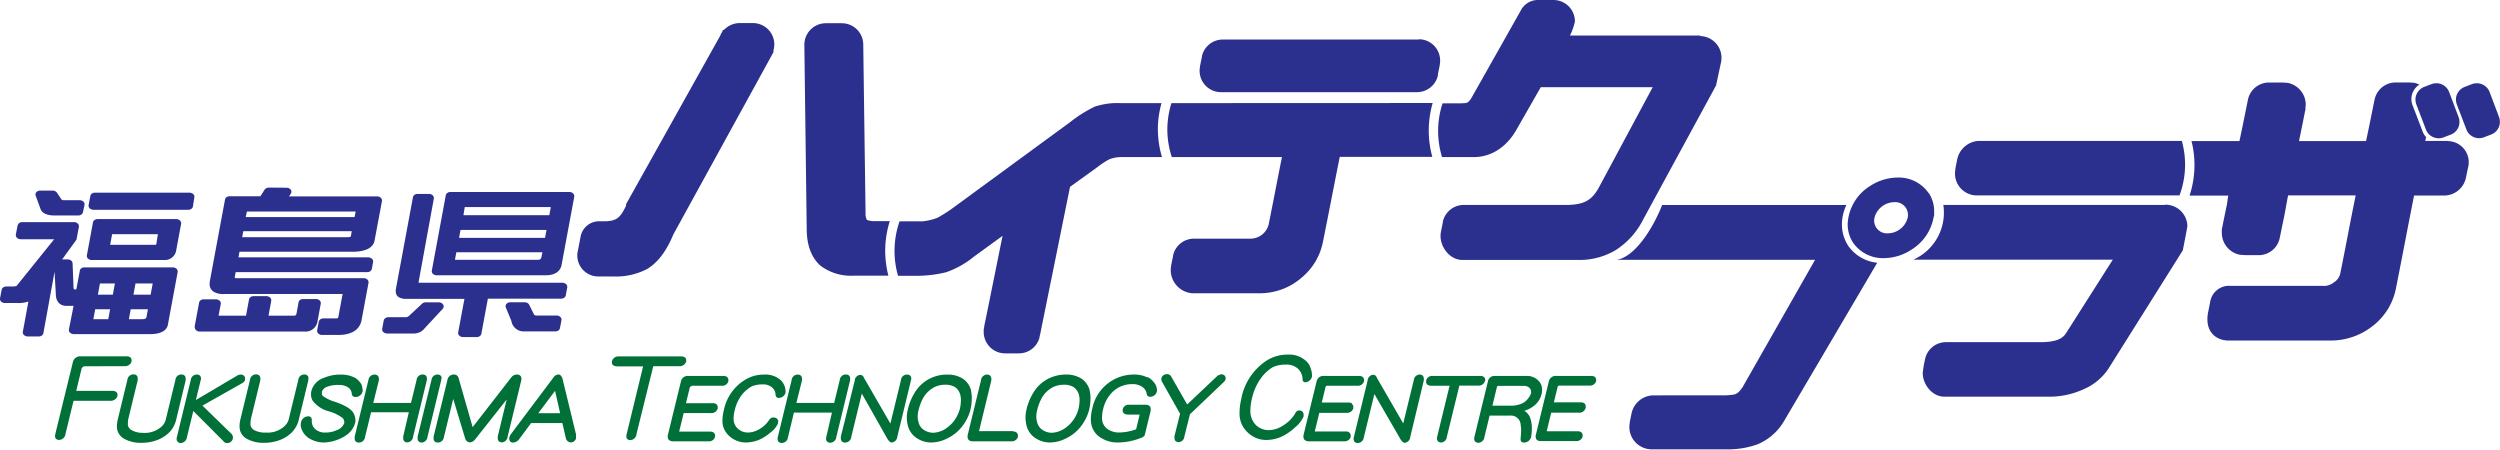
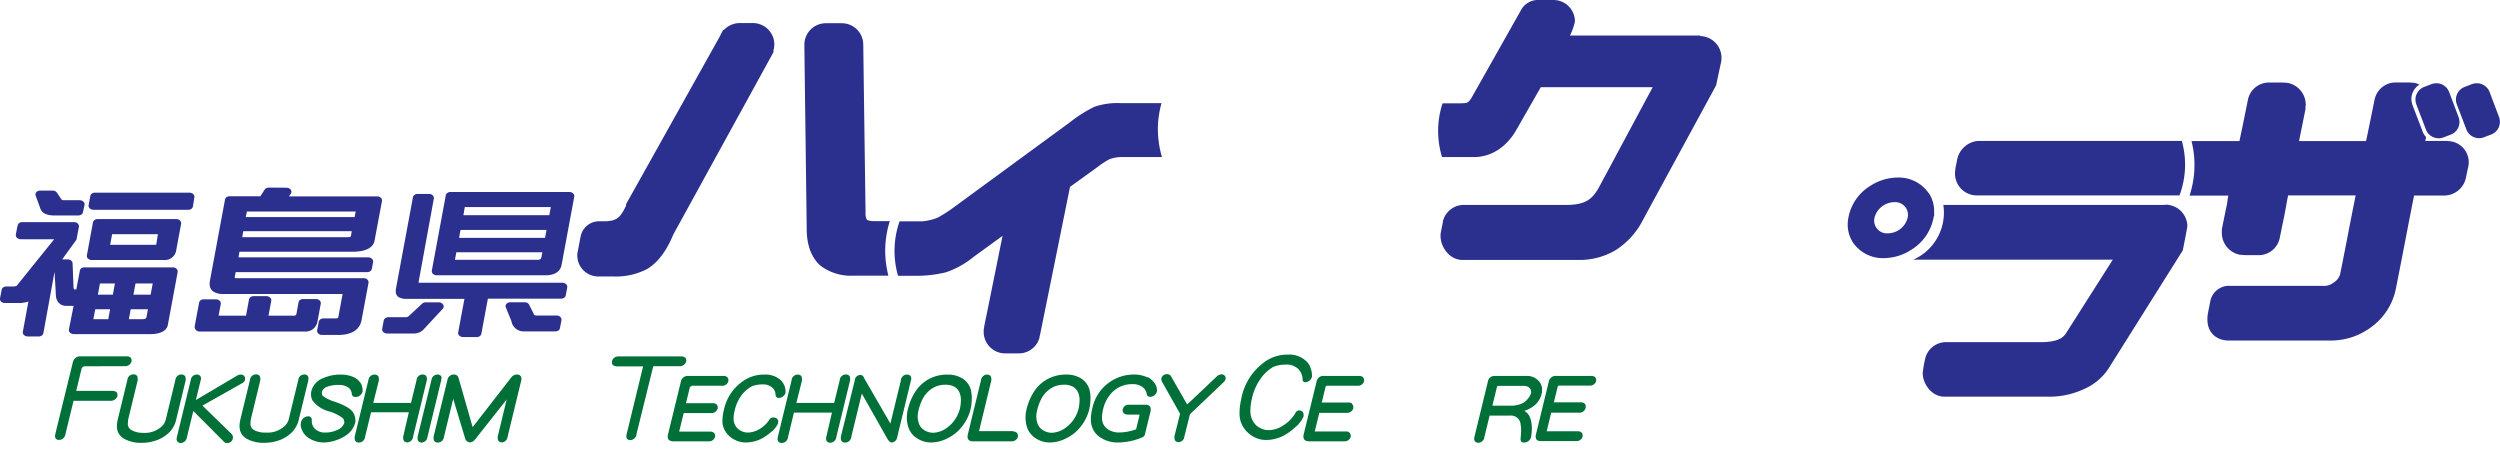
<svg xmlns="http://www.w3.org/2000/svg" width="447.75" height="80.55" viewBox="0 0 447.75 80.55">
  <defs>
    <style>.cls-1{fill:none;}.cls-2{fill:#2b308e;}.cls-3{clip-path:url(#clip-path);}.cls-4{fill:#007038;}</style>
    <clipPath id="clip-path" transform="translate(0 0)">
      <rect class="cls-1" width="447.75" height="80.55" />
    </clipPath>
  </defs>
  <title>アセット 1</title>
  <g id="レイヤー_2" data-name="レイヤー 2">
    <g id="レイヤー_1-2" data-name="レイヤー 1">
      <path class="cls-2" d="M259.16,41.23h0Z" transform="translate(0 0)" />
      <g class="cls-3">
        <path class="cls-2" d="M293,75.46h0v0h0" transform="translate(0 0)" />
        <path class="cls-2" d="M434.61,19.18h0v0" transform="translate(0 0)" />
        <path class="cls-2" d="M445.88,16.46a2.47,2.47,0,0,0-1.28-1.34,2.37,2.37,0,0,0-1-.21,2.47,2.47,0,0,0-.86.15l-1.32.51a2.39,2.39,0,0,0-1.35,1.28,2.28,2.28,0,0,0-.21,1v0a2.57,2.57,0,0,0,.16.86l1.72,4.5A2.39,2.39,0,0,0,443,24.53a2.46,2.46,0,0,0,1,.22,2.3,2.3,0,0,0,.86-.16l1.32-.5a2.42,2.42,0,0,0,1.34-1.27,2.49,2.49,0,0,0,.21-1,2.45,2.45,0,0,0-.15-.85Z" transform="translate(0 0)" />
        <path class="cls-2" d="M438.63,16.46a2.47,2.47,0,0,0-1.28-1.34,2.37,2.37,0,0,0-1-.21,2.47,2.47,0,0,0-.86.15l-1.32.51a2.39,2.39,0,0,0-1.35,1.28,2.28,2.28,0,0,0-.21,1v0a2.57,2.57,0,0,0,.16.86l1.72,4.5a2.39,2.39,0,0,0,1.27,1.34,2.46,2.46,0,0,0,1,.22,2.3,2.3,0,0,0,.86-.16l1.32-.5a2.42,2.42,0,0,0,1.34-1.27,2.49,2.49,0,0,0,.21-1,2.45,2.45,0,0,0-.15-.85Z" transform="translate(0 0)" />
-         <path class="cls-2" d="M331,44a7,7,0,0,1-1.11-3.69.86.86,0,0,1,0-.15.37.37,0,0,0,0-.11,8.14,8.14,0,0,1,.8-3.33c-10.38,0-33,0-33,0-1.8,4.55-5,9.3-8.12,9.81h35.51l-13,22.84c-1,1.41-1.28,1.3-3,1.44H296A4.06,4.06,0,0,0,292.22,74c-.08.35-.14.68-.21,1l-.12.6,0,0,0,.15a4.18,4.18,0,0,0-.07.72,4,4,0,0,0,3.84,4H309a15.51,15.51,0,0,0,5.84-.92,9.93,9.93,0,0,0,4.77-4.29q8.31-14.1,16.6-28.2A7.23,7.23,0,0,1,331,44" transform="translate(0 0)" />
        <path class="cls-4" d="M33.25,68.14a1.56,1.56,0,0,0,0-.36.69.69,0,0,0-.21-.53.8.8,0,0,0-.56-.18,1.07,1.07,0,0,0-1.07,1l-1.73,7.11a2.5,2.5,0,0,1-.67,1.15,4.45,4.45,0,0,1-3.4,1.19A4,4,0,0,1,23.5,77a1.29,1.29,0,0,1-.59-.84,1.87,1.87,0,0,1,0-.42,3.92,3.92,0,0,1,.14-1l1.61-6.62a1.53,1.53,0,0,0,0-.36.65.65,0,0,0-.21-.53.76.76,0,0,0-.55-.18,1.09,1.09,0,0,0-1.09,1l-1.7,7a5.72,5.72,0,0,0-.17,1.28,2.67,2.67,0,0,0,.11.82,2.55,2.55,0,0,0,1.29,1.49,6.13,6.13,0,0,0,3,.67,7.82,7.82,0,0,0,3-.57,6.1,6.1,0,0,0,2.13-1.46A4.87,4.87,0,0,0,31.59,75Z" transform="translate(0 0)" />
        <path class="cls-4" d="M36.26,72.65l.07-.05,7-3.95a1,1,0,0,0,.56-.63,1.79,1.79,0,0,0,0-.23.64.64,0,0,0-.24-.54,1,1,0,0,0-.59-.17,1.5,1.5,0,0,0-.68.25l-7.3,4.31.85-3.49A1.48,1.48,0,0,0,36,67.8a.72.72,0,0,0-.21-.54.84.84,0,0,0-.56-.18,1.1,1.1,0,0,0-1.07,1l-2.48,10.2a1.26,1.26,0,0,0-.05.33.72.72,0,0,0,.73.74,1.18,1.18,0,0,0,1.11-1l1.15-4.74L40,79a.78.78,0,0,0,.64.35h.07a1,1,0,0,0,1-.88.68.68,0,0,0,0-.19.83.83,0,0,0-.28-.6Z" transform="translate(0 0)" />
        <path class="cls-4" d="M55.26,67.78a.72.72,0,0,0-.21-.53.8.8,0,0,0-.56-.18,1.07,1.07,0,0,0-1.07,1l-1.73,7.11A2.59,2.59,0,0,1,51,76.28a4.45,4.45,0,0,1-3.4,1.19A4,4,0,0,1,45.46,77a1.29,1.29,0,0,1-.59-.84,1.87,1.87,0,0,1,0-.42,3.92,3.92,0,0,1,.14-1l1.61-6.62a1.53,1.53,0,0,0,0-.36.68.68,0,0,0-.21-.53.76.76,0,0,0-.55-.18,1.09,1.09,0,0,0-1.09,1l-1.7,7a5.72,5.72,0,0,0-.17,1.28,3,3,0,0,0,.11.82,2.55,2.55,0,0,0,1.29,1.49,6.13,6.13,0,0,0,3,.67,7.91,7.91,0,0,0,3-.57,6.15,6.15,0,0,0,2.12-1.46A4.87,4.87,0,0,0,53.55,75l1.66-6.83a1.56,1.56,0,0,0,0-.36" transform="translate(0 0)" />
        <path class="cls-4" d="M63.64,75.18A2.56,2.56,0,0,0,63.32,74c-.41-.75-1.47-1.37-3.21-2a7.26,7.26,0,0,1-2.31-1.1.75.75,0,0,1-.15-.47,1.41,1.41,0,0,1,0-.28,1.57,1.57,0,0,1,.77-.82,5.68,5.68,0,0,1,2.23-.39,3,3,0,0,1,1.63.4A1.47,1.47,0,0,1,63,70.51a.6.6,0,0,0,.61.59,1.3,1.3,0,0,0,1.33-1,1.52,1.52,0,0,0,0-.28,2.94,2.94,0,0,0-.22-1,3.42,3.42,0,0,0-1.09-1.14A5.55,5.55,0,0,0,61,67.09a7.27,7.27,0,0,0-3,.59,3.39,3.39,0,0,0-2.21,2.26,3.08,3.08,0,0,0-.09.72A2.23,2.23,0,0,0,56,71.77a5.38,5.38,0,0,0,2.86,1.89,7.27,7.27,0,0,1,2.56,1.25,1.42,1.42,0,0,1,.25.74.34.34,0,0,0,0,.1,2.22,2.22,0,0,1-1.4,1.31,4.84,4.84,0,0,1-1.95.41h-.07a2.53,2.53,0,0,1-1.85-.67,1.9,1.9,0,0,1-.56-1.35,1.77,1.77,0,0,1,0-.23.64.64,0,0,0-.14-.46.53.53,0,0,0-.41-.19,1.33,1.33,0,0,0-1.38,1.09,1.93,1.93,0,0,0-.05.42,2.4,2.4,0,0,0,.29,1.08,3.17,3.17,0,0,0,1.4,1.45,5.06,5.06,0,0,0,2.38.64,7.33,7.33,0,0,0,2.43-.46,6.8,6.8,0,0,0,1.86-1,3.81,3.81,0,0,0,1.37-2,3,3,0,0,0,.08-.65" transform="translate(0 0)" />
        <path class="cls-4" d="M76.46,67.78a.72.72,0,0,0-.21-.53.84.84,0,0,0-.56-.18,1.08,1.08,0,0,0-1.08,1l-1,4.09H66.85l1-4a1.56,1.56,0,0,0,0-.36.72.72,0,0,0-.21-.53.84.84,0,0,0-.56-.18A1.09,1.09,0,0,0,66,68L63.53,78.18a1.53,1.53,0,0,0,0,.36.65.65,0,0,0,.21.54.76.76,0,0,0,.55.18,1.1,1.1,0,0,0,1.09-1l1.08-4.42h6.76l-1,4.31a1.16,1.16,0,0,0,0,.36.69.69,0,0,0,.21.54.78.78,0,0,0,.55.18h0a1.1,1.1,0,0,0,1-1l2.47-10.15a1.56,1.56,0,0,0,0-.36" transform="translate(0 0)" />
        <path class="cls-4" d="M79.11,67.79a.75.75,0,0,0-.2-.53.83.83,0,0,0-.55-.18,1.1,1.1,0,0,0-1.09,1L74.8,78.18a1.59,1.59,0,0,0,0,.36.65.65,0,0,0,.21.54.76.76,0,0,0,.55.18h0a1.11,1.11,0,0,0,1-1l2.46-10.14a1.49,1.49,0,0,0,0-.36" transform="translate(0 0)" />
        <path class="cls-4" d="M93.39,67.81a.73.73,0,0,0-.23-.55.89.89,0,0,0-.58-.18,1.25,1.25,0,0,0-1,.5L84.65,76.5l-2.53-8.84a.82.82,0,0,0-.85-.58,1.14,1.14,0,0,0-1.14,1L77.66,78.18a1.64,1.64,0,0,0,0,.37.72.72,0,0,0,.21.53.81.81,0,0,0,.55.18,1.1,1.1,0,0,0,1.09-1l1.66-6.82,2.17,7.19a1,1,0,0,0,.75.6,1.28,1.28,0,0,0,1-.53l5.66-7.16-1.6,6.61a1.2,1.2,0,0,0,0,.36.72.72,0,0,0,.21.54.83.83,0,0,0,.55.18h0a1.11,1.11,0,0,0,1-1l2.46-10.14a1.4,1.4,0,0,0,0-.34" transform="translate(0 0)" />
        <path class="cls-4" d="M123.85,69.09h5.42a1.13,1.13,0,0,0,1.18-.8,1,1,0,0,0,0-.23.66.66,0,0,0-.26-.56,1,1,0,0,0-.63-.17h-6.27a1.24,1.24,0,0,0-1.34,1l-2.35,9.64a1.5,1.5,0,0,0,0,.29.7.7,0,0,0,.29.6,1.29,1.29,0,0,0,.72.18h6.31a1.06,1.06,0,0,0,1.16-1,.71.71,0,0,0-.26-.56,1.12,1.12,0,0,0-.64-.18h-5.42a.3.3,0,0,1-.11,0h0v-.06l.8-3.26h4.91a1.15,1.15,0,0,0,1.18-.82c0-.1,0-.16,0-.22a.66.66,0,0,0-.26-.56,1,1,0,0,0-.63-.17h-4.79l.67-2.76c.07-.2.09-.22.3-.24" transform="translate(0 0)" />
        <path class="cls-4" d="M139.39,75.58a.77.77,0,0,0-.25-.61,1,1,0,0,0-.65-.2.86.86,0,0,0-.74.45A5.08,5.08,0,0,1,136,76.86a4.2,4.2,0,0,1-2.06.61h0a2.71,2.71,0,0,1-1.75-.65,2.4,2.4,0,0,1-.8-1.94,5.4,5.4,0,0,1,.19-1.35,7.1,7.1,0,0,1,1.28-2.81,5.75,5.75,0,0,1,1.84-1.55,5,5,0,0,1,1.85-.32,2.46,2.46,0,0,1,1.72.53,1.76,1.76,0,0,1,.63,1.31s0,0,0,0a.56.56,0,0,0,.53.58,1.28,1.28,0,0,0,1.26-.93,1.35,1.35,0,0,0,0-.32,2.73,2.73,0,0,0-.34-1.24,2.8,2.8,0,0,0-.51-.69,4.13,4.13,0,0,0-3-1,6.41,6.41,0,0,0-3.31.88,8.27,8.27,0,0,0-3.88,5.45,8,8,0,0,0-.26,1.92,3.35,3.35,0,0,0,.18,1.19A3.85,3.85,0,0,0,131,78.41a4.39,4.39,0,0,0,2.57.84,6.39,6.39,0,0,0,2.69-.62A8.61,8.61,0,0,0,138,77.45a4,4,0,0,0,1.33-1.6,1.57,1.57,0,0,0,0-.27" transform="translate(0 0)" />
        <path class="cls-4" d="M152.26,67.78a.7.7,0,0,0-.21-.53.8.8,0,0,0-.56-.18,1.09,1.09,0,0,0-1.09,1l-1,4.09h-6.77l1-4a1.53,1.53,0,0,0,0-.36.64.64,0,0,0-.21-.53.76.76,0,0,0-.55-.18,1.09,1.09,0,0,0-1.09,1l-2.47,10.16a1.56,1.56,0,0,0-.05.36.72.72,0,0,0,.21.54.79.79,0,0,0,.56.18,1.1,1.1,0,0,0,1.09-1l1.07-4.43H149l-1,4.31a1.56,1.56,0,0,0-.05.36.72.72,0,0,0,.21.54.79.79,0,0,0,.56.18h0a1.11,1.11,0,0,0,1.06-1l2.47-10.16a1.56,1.56,0,0,0,0-.36" transform="translate(0 0)" />
        <path class="cls-4" d="M163.21,67.8a.72.72,0,0,0-.21-.54.83.83,0,0,0-.56-.17,1.07,1.07,0,0,0-1.08,1l-1.89,7.77-4.74-8.2a.7.7,0,0,0-.64-.52,1.06,1.06,0,0,0-1,1L150.6,78.18a1.56,1.56,0,0,0,0,.36.72.72,0,0,0,.21.54.79.79,0,0,0,.56.18,1.1,1.1,0,0,0,1.09-1l1.89-7.77L159,78.71c.23.29.38.47.62.54h.08a1.09,1.09,0,0,0,1-1l2.46-10.15a1.48,1.48,0,0,0,.05-.35" transform="translate(0 0)" />
        <path class="cls-4" d="M181.47,77.22h-6a.19.19,0,0,1-.11,0h0a.18.18,0,0,1,0-.06l2.18-9a1.45,1.45,0,0,0,0-.35.69.69,0,0,0-.21-.54.81.81,0,0,0-.55-.18,1.11,1.11,0,0,0-1.08,1l-2.4,9.88a1.1,1.1,0,0,0,0,.31.72.72,0,0,0,.27.58,1.08,1.08,0,0,0,.65.18h6.94a1.14,1.14,0,0,0,1.15-.8,1.11,1.11,0,0,0,0-.23.68.68,0,0,0-.27-.56,1,1,0,0,0-.64-.18" transform="translate(0 0)" />
        <path class="cls-4" d="M205.51,67.6a5.36,5.36,0,0,0-2.38-.52,7.59,7.59,0,0,0-7.5,6.09,8.14,8.14,0,0,0-.26,1.91,4.33,4.33,0,0,0,.15,1.18,3.65,3.65,0,0,0,1.69,2.17,5.46,5.46,0,0,0,2.9.82,11.38,11.38,0,0,0,4.38-.88.92.92,0,0,0,.53-.43l1.07-4.38a1.73,1.73,0,0,0,0-.32.66.66,0,0,0-.26-.57,1,1,0,0,0-.64-.18h-2.93a1.08,1.08,0,0,0-1.18.81,1.15,1.15,0,0,0,0,.26c0,.46.44.69.91.69h2c.08,0,.08,0,.09,0v.07s0,0,0,.07l-.6,2.48a.3.3,0,0,1-.16.07,9.11,9.11,0,0,1-2.88.52,3.6,3.6,0,0,1-2-.56,2.37,2.37,0,0,1-1.06-2.18,6.14,6.14,0,0,1,.19-1.44,6.34,6.34,0,0,1,1.16-2.48,5,5,0,0,1,4.14-2,2.89,2.89,0,0,1,1.68.47,1.85,1.85,0,0,1,.83,1.32.58.58,0,0,0,.53.48,1.26,1.26,0,0,0,1.3-1,1.06,1.06,0,0,0,0-.24,2.12,2.12,0,0,0-.51-1.31,3.5,3.5,0,0,0-1.17-1" transform="translate(0 0)" />
        <path class="cls-4" d="M218.66,67.08a1.2,1.2,0,0,0-.75.36l-5.29,5-2.86-5a.76.76,0,0,0-.65-.42,1,1,0,0,0-1.11.73.76.76,0,0,0,0,.21.9.9,0,0,0,.15.47l3.2,5.67-1,4a1.63,1.63,0,0,0,0,.36.69.69,0,0,0,.21.54.8.8,0,0,0,.56.19h0a1.09,1.09,0,0,0,1-1l1-4,6-5.71a1.19,1.19,0,0,0,.39-.61.56.56,0,0,0,0-.17c0-.45-.43-.68-.87-.68" transform="translate(0 0)" />
        <path class="cls-4" d="M242.15,72.26a1.11,1.11,0,0,0-.64-.17h-4.78l.67-2.76c.07-.2.09-.22.3-.24h5.42a1.13,1.13,0,0,0,1.18-.8,1,1,0,0,0,0-.23.66.66,0,0,0-.26-.56,1,1,0,0,0-.63-.17h-6.27a1.23,1.23,0,0,0-1.34,1l-2.35,9.64a1.55,1.55,0,0,0,0,.29.74.74,0,0,0,.3.6,1.35,1.35,0,0,0,.72.18h6.31a1.12,1.12,0,0,0,1.13-.8,1.2,1.2,0,0,0,0-.23.71.71,0,0,0-.26-.56,1,1,0,0,0-.64-.18H235.6a.3.3,0,0,1-.11,0h0a.35.35,0,0,0,0-.06l.8-3.27h4.91a1.15,1.15,0,0,0,1.18-.82c0-.1,0-.15,0-.22a.66.66,0,0,0-.26-.56" transform="translate(0 0)" />
-         <path class="cls-4" d="M254.3,67.08a1.1,1.1,0,0,0-1.09,1l-1.89,7.76-4.73-8.19a.71.71,0,0,0-.64-.53,1.07,1.07,0,0,0-1,1l-2.47,10.14a1.56,1.56,0,0,0-.05.36.72.72,0,0,0,.21.54.79.79,0,0,0,.56.18h0a1.12,1.12,0,0,0,1.06-1l1.89-7.77,4.73,8.19c.23.29.38.47.62.54h.07a1.09,1.09,0,0,0,1-1L255,68.15a1.48,1.48,0,0,0,0-.35.72.72,0,0,0-.21-.54.84.84,0,0,0-.56-.18" transform="translate(0 0)" />
-         <path class="cls-4" d="M266,68.29a1,1,0,0,0,0-.23.67.67,0,0,0-.25-.56,1,1,0,0,0-.64-.17h-8.49a1.1,1.1,0,0,0-1.2.83,1,1,0,0,0,0,.24c0,.47.45.69.92.69h3.28l-2.21,9.07a1.64,1.64,0,0,0-.05.37.69.69,0,0,0,.21.53.8.8,0,0,0,.56.19h0a1.09,1.09,0,0,0,1-1l2.24-9.19h3.39a1.12,1.12,0,0,0,1.18-.8" transform="translate(0 0)" />
        <path class="cls-4" d="M285.63,67.5a1,1,0,0,0-.63-.17h-6.27a1.24,1.24,0,0,0-1.34,1l-2.34,9.64a.75.75,0,0,0,0,.29.69.69,0,0,0,.3.6A1.23,1.23,0,0,0,276,79h6.31a1.14,1.14,0,0,0,1.14-.8c0-.1,0-.17,0-.23a.68.68,0,0,0-.26-.56,1,1,0,0,0-.63-.17h-5.42a.19.19,0,0,1-.11,0h0a.18.18,0,0,1,0-.06l.79-3.27h4.91A1.15,1.15,0,0,0,284,73a.94.94,0,0,0,0-.22.66.66,0,0,0-.26-.56,1.08,1.08,0,0,0-.63-.16H278.3l.67-2.76c.07-.2.09-.22.31-.24h5.41a1.13,1.13,0,0,0,1.18-.8,1.11,1.11,0,0,0,0-.23.69.69,0,0,0-.27-.56" transform="translate(0 0)" />
-         <path class="cls-4" d="M100.72,67.73c-.16-.37-.36-.65-.71-.66a1.19,1.19,0,0,0-.91.57l-7.51,10a1.94,1.94,0,0,0-.38.79.78.78,0,0,0,0,.22.65.65,0,0,0,.69.62,1.53,1.53,0,0,0,1-.5l2.22-3h5.6l.66,2.85a1,1,0,0,0,.86.62,1,1,0,0,0,.92-.7l0,0v-.77ZM96.41,74l3-4,.91,4Z" transform="translate(0 0)" />
        <path class="cls-4" d="M173.93,70a3.55,3.55,0,0,0-1.52-2.2,5,5,0,0,0-2.76-.71,6.74,6.74,0,0,0-3.06.69,6.52,6.52,0,0,0-2.5,2.14,9.79,9.79,0,0,0-1.51,3.49,5.53,5.53,0,0,0-.17,1.34,6.11,6.11,0,0,0,.21,1.57,3.73,3.73,0,0,0,1.66,2.2,4.54,4.54,0,0,0,2.53.73h0a6.42,6.42,0,0,0,2.8-.71,7.42,7.42,0,0,0,2.66-2.1,8.26,8.26,0,0,0,1.5-2.91,9.23,9.23,0,0,0,.28-2.17,6.6,6.6,0,0,0-.14-1.36m-2.06,3.41A6,6,0,0,1,169,77a4.55,4.55,0,0,1-1.86.51,3.12,3.12,0,0,1-1.64-.49,2.28,2.28,0,0,1-1-1.43,3.49,3.49,0,0,1-.14-1,4.4,4.4,0,0,1,.12-1,9.06,9.06,0,0,1,.88-2.35,5,5,0,0,1,1.86-1.83,4.2,4.2,0,0,1,2.11-.5,3.07,3.07,0,0,1,1.81.48,2.46,2.46,0,0,1,.87,1.43,3.72,3.72,0,0,1,.09.86,7.9,7.9,0,0,1-.24,1.79" transform="translate(0 0)" />
        <path class="cls-4" d="M195.18,70a3.58,3.58,0,0,0-1.51-2.2,5.08,5.08,0,0,0-2.77-.72,6.91,6.91,0,0,0-3.06.7,6.52,6.52,0,0,0-2.5,2.14,10,10,0,0,0-1.51,3.49,5.52,5.52,0,0,0-.16,1.34,6.11,6.11,0,0,0,.21,1.57,3.74,3.74,0,0,0,1.65,2.2,4.63,4.63,0,0,0,2.54.73h0a6.38,6.38,0,0,0,2.8-.71,7.33,7.33,0,0,0,2.66-2.1,8.18,8.18,0,0,0,1.5-2.91,9.17,9.17,0,0,0,.28-2.17,6,6,0,0,0-.14-1.36m-2.06,3.41A6,6,0,0,1,190.24,77a4.47,4.47,0,0,1-1.86.51,3.12,3.12,0,0,1-1.64-.49,2.36,2.36,0,0,1-1-1.43,3.86,3.86,0,0,1-.14-1,3.93,3.93,0,0,1,.13-1,8.61,8.61,0,0,1,.87-2.35,5,5,0,0,1,1.86-1.83,4.26,4.26,0,0,1,2.12-.5,3.05,3.05,0,0,1,1.8.48,2.53,2.53,0,0,1,.88,1.43,3.72,3.72,0,0,1,.09.86,7.43,7.43,0,0,1-.25,1.79" transform="translate(0 0)" />
        <path class="cls-4" d="M275.59,68.24a2.8,2.8,0,0,0-2.22-.91H267.7a1.17,1.17,0,0,0-1.22,1l-2.4,9.88a1.22,1.22,0,0,0-.05.37.65.65,0,0,0,.21.53.77.77,0,0,0,.55.19h0a1.12,1.12,0,0,0,1.06-1l.94-3.87h3.68a1.74,1.74,0,0,1,1.88,1.65,5.82,5.82,0,0,1,.08,1,13.18,13.18,0,0,1-.09,1.43.57.57,0,0,0,0,.13.7.7,0,0,0,.11.42.51.51,0,0,0,.41.2h0a1.33,1.33,0,0,0,1.33-.88,7.79,7.79,0,0,0,.16-1.52A5.39,5.39,0,0,0,274,74.7a2.41,2.41,0,0,0-1-1.12,5.25,5.25,0,0,0,1.86-1,3.73,3.73,0,0,0,1.23-2,3,3,0,0,0,.1-.77,2.28,2.28,0,0,0-.57-1.55m-1.43,2.22a3.16,3.16,0,0,1-.67,1.08,2.67,2.67,0,0,1-1.2.81,4.88,4.88,0,0,1-1.48.29h-3.55l.8-3.31c.07-.2.09-.22.29-.24h4.47a1.5,1.5,0,0,1,1.09.37,1,1,0,0,1,.28.69,1.71,1.71,0,0,1,0,.31" transform="translate(0 0)" />
        <path class="cls-4" d="M234.62,65.61a3.07,3.07,0,0,0-.57-.83,4.42,4.42,0,0,0-3.37-1.27h-.07a7,7,0,0,0-3.81,1.1,10.48,10.48,0,0,0-4.51,6.94A11,11,0,0,0,222,74a5,5,0,0,0,.2,1.47,4.8,4.8,0,0,0,1.67,2.33,4.69,4.69,0,0,0,2.93,1,6.84,6.84,0,0,0,3.1-.78,9.8,9.8,0,0,0,2.06-1.49,5.21,5.21,0,0,0,1.51-1.94,1.29,1.29,0,0,0,0-.3v0a.76.76,0,0,0-.21-.58.91.91,0,0,0-.65-.2h0A.73.73,0,0,0,232,74a6.46,6.46,0,0,1-2.2,2.21,4.8,4.8,0,0,1-2.56.83h-.06a3.34,3.34,0,0,1-2.23-.9,3.51,3.51,0,0,1-1-2.71,8.33,8.33,0,0,1,.22-1.82,9.92,9.92,0,0,1,1.58-3.75A7.1,7.1,0,0,1,228,65.74a5.59,5.59,0,0,1,2.28-.44,3,3,0,0,1,2.2.75,2.68,2.68,0,0,1,.81,1.78h0l0,.18v0a.49.49,0,0,0,.4.45,1.3,1.3,0,0,0,1.28-1,1.7,1.7,0,0,0,0-.35s0,0,0,0a3.65,3.65,0,0,0-.38-1.5M233.28,68v0h0s0,0,0,0" transform="translate(0 0)" />
        <path class="cls-4" d="M122.64,64a1.14,1.14,0,0,0-.68-.17H110.85a1.18,1.18,0,0,0-1.25.89,1.09,1.09,0,0,0,0,.26c0,.4.39.63,1,.64h4.58l-2.94,12.1a1.65,1.65,0,0,0-.06.43h0a.63.63,0,0,0,.19.5.76.76,0,0,0,.54.17h0A1.17,1.17,0,0,0,114,77.72l3-12.13h4.67a1.21,1.21,0,0,0,1.23-.85,1.11,1.11,0,0,0,0-.23v0a.63.63,0,0,0-.23-.51" transform="translate(0 0)" />
        <path class="cls-4" d="M22.28,65.58h.06a1.19,1.19,0,0,0,1.22-.83.94.94,0,0,0,0-.25v0a.66.66,0,0,0-.23-.51,1.14,1.14,0,0,0-.68-.17H14.46a1.33,1.33,0,0,0-1.41,1.05L9.92,77.68a3.41,3.41,0,0,0-.06.43h0a.67.67,0,0,0,.19.5.77.77,0,0,0,.54.18h0a1.2,1.2,0,0,0,1.14-1.07l1.44-5.94h6.61a1.25,1.25,0,0,0,1.26-.85,1.66,1.66,0,0,0,0-.24v0a.62.62,0,0,0-.25-.51,1.16,1.16,0,0,0-.69-.17H13.65l.95-3.93a.62.62,0,0,1,.63-.48Z" transform="translate(0 0)" />
        <path class="cls-2" d="M34.81,35.35a.64.64,0,0,0-.2-.59,1,1,0,0,0-.66-.25H17a.91.91,0,0,0-.54.16.65.65,0,0,0-.28.42l-.31,1.64a.67.67,0,0,0,.2.59,1,1,0,0,0,.66.25h17a.91.91,0,0,0,.54-.16.69.69,0,0,0,.28-.42Zm-28.42-.3a.63.63,0,0,1,.12-.63.9.9,0,0,1,.67-.28H9.44a.92.92,0,0,1,.44.1.85.85,0,0,1,.33.29L11,35.7c.06.1.15.15.44.16h2.84a1,1,0,0,1,.66.25.68.68,0,0,1,.2.59L14.86,38a.66.66,0,0,1-.28.42.91.91,0,0,1-.54.17H9.72c-1.23,0-2.14-.36-2.45-1.13Zm10.26,4.78-1.09,5.9a.62.62,0,0,0,.2.58,1,1,0,0,0,.66.26h13a2.06,2.06,0,0,0,2.16-1.86l.86-4.63a.64.64,0,0,0-.21-.58.93.93,0,0,0-.65-.26H17.47a.91.91,0,0,0-.54.17.66.66,0,0,0-.28.42m3.43,2.11h8.2L28,43.69c-.05.16,0,.13-.16.15H19.73ZM3.15,40.36,2.84,42a.67.67,0,0,0,.2.59,1,1,0,0,0,.66.26h6L3.08,51.07c-.06.13-.28.24-.82.24H1.12a1,1,0,0,0-.55.17.62.62,0,0,0-.27.42L0,53.43a.66.66,0,0,0,.2.58,1,1,0,0,0,.66.26h2.3A5.26,5.26,0,0,0,5.09,54l-1,5.41a.64.64,0,0,0,.2.59,1,1,0,0,0,.66.26h2a.91.91,0,0,0,.54-.17.69.69,0,0,0,.28-.42l2-11L10,52.71c0,1.26.73,2.08,1.9,2.07h1.28L12.34,59a.66.66,0,0,0,.2.58,1,1,0,0,0,.66.26H26.91c1.79,0,3-.58,3.17-1.75l1.74-9.36a.68.68,0,0,0-.2-.59,1,1,0,0,0-.66-.25H15.11a.91.91,0,0,0-.54.16.63.63,0,0,0-.27.43l-.63,3.35h-.41l0,0a1.24,1.24,0,0,1-.1-.51v-.07L13,47.17a.66.66,0,0,0-.26-.5.94.94,0,0,0-.61-.21h-1l2.57-3.54.43-2.3a.68.68,0,0,0-.21-.59.93.93,0,0,0-.66-.25H4a1,1,0,0,0-.55.16.67.67,0,0,0-.27.42M24.27,50.77h3.08l-.37,2H23.9Zm-.86,4.62h3.08l-.26,1.42c-.06.24-.2.34-.78.36H23.08ZM17.9,50.77h2.68l-.37,2H17.53Zm-.85,4.62h2.67l-.33,1.78H16.72Zm40.4-1a.66.66,0,0,0-.2-.58,1,1,0,0,0-.66-.25h-2.3a.91.91,0,0,0-.54.16.65.65,0,0,0-.28.42l-.36,2c-.09.33-.17.38-.48.4H48.09l.49-2.66a.66.66,0,0,0-.2-.58,1,1,0,0,0-.66-.26h-2.3a.91.91,0,0,0-.54.17.69.69,0,0,0-.28.42l-.54,2.91H39.15l.39-2.1a.66.66,0,0,0-.2-.58,1,1,0,0,0-.66-.25h-2.2a.91.91,0,0,0-.54.16.69.69,0,0,0-.28.42l-.78,4.19a.86.86,0,0,0,.19.7.85.85,0,0,0,.65.3H54.55a2.17,2.17,0,0,0,2.33-1.89ZM48.13,33.6a1,1,0,0,0-.42.1.72.72,0,0,0-.31.26l-.76,1.19H41.12a.94.94,0,0,0-.55.17.65.65,0,0,0-.27.42L37.6,50.26a2.9,2.9,0,0,0-.05.64,1.56,1.56,0,0,0,.67,1.32,3.16,3.16,0,0,0,1.81.44H61.36l-.77,4.15c-.05.16-.08.2-.45.22H57.91a.91.91,0,0,0-.54.17.69.69,0,0,0-.28.42l-.29,1.53a.66.66,0,0,0,.21.58.91.91,0,0,0,.66.26H60.6c2.36,0,3.86-.94,4.16-2.68L66,50.66a.67.67,0,0,0-.2-.59,1,1,0,0,0-.66-.25H42.39c-.36,0-.3,0-.34-.16s0-.06,0-.1l.16-.82H65.78a.91.91,0,0,0,.54-.17.64.64,0,0,0,.28-.42l.22-1.21a.64.64,0,0,0-.2-.59,1,1,0,0,0-.66-.26H42.71l.18-1H63.1c2.32,0,3.79-.68,4-2.08l1.31-7a.66.66,0,0,0-.2-.58,1,1,0,0,0-.66-.26H51.76l.32-.47a.63.63,0,0,0,0-.72.94.94,0,0,0-.75-.36Zm-3.9,4.28H63.7l-.19,1H44Zm-.66,3.53H63l-.15.85c0,.13-.11.21-.59.22H43.38ZM75,50.46a.45.45,0,0,1,0-.11L77.7,35.57a.65.65,0,0,0-.2-.58.93.93,0,0,0-.66-.26H74.78a.91.91,0,0,0-.54.17.64.64,0,0,0-.28.42L70.89,51.84a1.33,1.33,0,0,0,0,.39,1.11,1.11,0,0,0,.54,1,2.7,2.7,0,0,0,1.39.3H83.18l-1.12,6a.63.63,0,0,0,.2.58,1,1,0,0,0,.66.26h2.47a.91.91,0,0,0,.54-.17.69.69,0,0,0,.28-.42l1.17-6.29h13.13a.91.91,0,0,0,.54-.17.66.66,0,0,0,.28-.42l.26-1.41a.64.64,0,0,0-.2-.59,1,1,0,0,0-.66-.26H75.28c-.35,0-.3,0-.33-.17m20.58,5.62-.75-1.5a.73.73,0,0,0-.32-.33,1,1,0,0,0-.48-.12h-2.6a.91.91,0,0,0-.68.29.63.63,0,0,0-.11.63l1,2.43a2.22,2.22,0,0,0,2.35,1.86h5.54a1,1,0,0,0,.54-.16.67.67,0,0,0,.27-.43l.27-1.41a.66.66,0,0,0-.21-.59.93.93,0,0,0-.66-.25H96.13c-.35,0-.47-.09-.6-.42M97.7,49.3h.08c1.57,0,2.61-.69,2.81-1.91l2.26-12.16a.65.65,0,0,0-.2-.58.93.93,0,0,0-.66-.26H80.66a.91.91,0,0,0-.54.17.64.64,0,0,0-.28.42l-2.5,13.48a.67.67,0,0,0,.2.59,1,1,0,0,0,.66.25ZM83.24,37.09H98.65l-.27,1.45H83Zm-.76,4.09h15.4l-.26,1.42H82.22Zm-.75,4H97.14l-.16.84c-.1.4-.23.49-.64.51H81.48ZM73.28,56.55a.86.86,0,0,1-.64.26H69.56A.91.91,0,0,0,69,57a.64.64,0,0,0-.28.42l-.27,1.47a.63.63,0,0,0,.2.58,1,1,0,0,0,.66.26H74a2.43,2.43,0,0,0,2-.87l3.29-3.55a.61.61,0,0,0,.08-.75.89.89,0,0,0-.78-.41H76.23a1,1,0,0,0-.34.06.88.88,0,0,0-.28.17Z" transform="translate(0 0)" />
        <path class="cls-2" d="M345.43,34.6h0a6.49,6.49,0,0,0-5.56-2.8,9.13,9.13,0,0,0-4.95,1.52,8.45,8.45,0,0,0-4,6.79.45.45,0,0,0,0,.12,6,6,0,0,0,.95,3.21,6.48,6.48,0,0,0,5.54,2.79h0a9.12,9.12,0,0,0,4.94-1.52,8.64,8.64,0,0,0,4-6h.06v-.84a5.94,5.94,0,0,0-.94-3.26M341.66,39h0a3.7,3.7,0,0,1-3.53,2.79A2.29,2.29,0,0,1,335.72,39a3.72,3.72,0,0,1,3.54-2.79,2.28,2.28,0,0,1,2.4,2.79" transform="translate(0 0)" />
        <path class="cls-2" d="M136,4.31h0a2.83,2.83,0,0,0-.5-.12,3.52,3.52,0,0,0-.62-.06h-2.42a4,4,0,0,0-.89.11l-.25.08a2.83,2.83,0,0,0-.57.23l-.25.13a3.68,3.68,0,0,0-.52.38,1.66,1.66,0,0,0-.17.14l-.16.16h-.14l-.24.47,0,0a4.36,4.36,0,0,0-.23.42v0l0,.06h0c-5.74,10.26-11.17,20-16.91,30.25l0,.08,0,.06,0,.14c-1.08,2.27-1.73,2.66-3.57,2.79h-.73l-.22,0a1.57,1.57,0,0,0-.25,0,3.36,3.36,0,0,0-3.37,2.73l-.59,3.05a3.53,3.53,0,0,0,0,.56A3.75,3.75,0,0,0,107,49.51h2.79a12,12,0,0,0,6.14-1.35c2.09-1.28,3.53-3.44,4.68-6.2l17.58-32,.39-.72-.09-.07A4.71,4.71,0,0,0,138.68,8,3.82,3.82,0,0,0,136,4.31m23.38,35.3h-2.69a4.45,4.45,0,0,1-1.16-.13l-.27-.1h0l0,0a2.48,2.48,0,0,1-.24-1.26v-.13q-.21-15-.41-30h0a3.84,3.84,0,0,0-3.84-3.83H147.9A3.85,3.85,0,0,0,144.06,8q.21,16.49.42,32.94c0,2.62.64,5,2.46,6.64A9.09,9.09,0,0,0,153,49.37h6.11a18.15,18.15,0,0,1-.57-4.45,17.92,17.92,0,0,1,.82-5.31" transform="translate(0 0)" />
        <path class="cls-2" d="M207.37,23.2a17.54,17.54,0,0,1,.66-4.73h-7.3a13,13,0,0,0-4.66.63,23.44,23.44,0,0,0-4.39,2.76L171,37a25.9,25.9,0,0,1-3.09,2,10,10,0,0,1-2.71.64h-4.09a16.08,16.08,0,0,0-.27,9.76H164a22.48,22.48,0,0,0,5.45-.64,16.32,16.32,0,0,0,5-2.81l5.11-3.71c-1.15,5.65-2,9.94-3.3,16.27,0,.14,0,.28-.08.42V59c0,.08,0,.23,0,.47A3.84,3.84,0,0,0,180,63.29h2.48a3.82,3.82,0,0,0,3.71-2.88c0-.15,0-.24.06-.33q2.7-13.3,5.39-26.61l5-3.61a13.74,13.74,0,0,1,2.1-1.36,6.53,6.53,0,0,1,2.31-.37h7.06a17.5,17.5,0,0,1-.73-4.93" transform="translate(0 0)" />
-         <path class="cls-2" d="M254.16,7.08H219a3.83,3.83,0,0,0-3.74,3s0,.07,0,.1c-.12.6-.23,1.12-.34,1.68,0,0,0,.06,0,.08a4.3,4.3,0,0,0-.07.73,3.83,3.83,0,0,0,3.83,3.84H253.8a3.85,3.85,0,0,0,3.73-3,1.58,1.58,0,0,1,0-.21c.11-.57.22-1.08.33-1.61a.5.5,0,0,1,0-.12,3.88,3.88,0,0,0,.07-.71,3.82,3.82,0,0,0-3.83-3.83M209.8,18.47a16.36,16.36,0,0,0-.73,4.73,16.06,16.06,0,0,0,.8,4.93H229.6c-.88,4.35-1.35,6.94-2.37,12A3.35,3.35,0,0,1,224,42.74H213.84a3.84,3.84,0,0,0-3.74,3,.64.64,0,0,0,0,.09c-.12.58-.23,1.12-.34,1.68,0,0,0,0,0,.05a3.74,3.74,0,0,0-.08.75,4.17,4.17,0,0,0,3.84,4.21h12.43a11.38,11.38,0,0,0,7.19-2.81,11.07,11.07,0,0,0,3.81-6.45c1.27-6.29,1.84-9.39,3-15.16h16.58a17.81,17.81,0,0,1-.64-4.65,18.08,18.08,0,0,1,.7-5Z" transform="translate(0 0)" />
        <path class="cls-2" d="M304.51,6.37H281.18a10.6,10.6,0,0,0,.89-2.54A3.84,3.84,0,0,0,278.24,0h-2.57a3.47,3.47,0,0,0-3.32,1.92s-5.29,9.39-8.87,15.72c-.68,1-.89.78-1.83.87h-3.29a15.91,15.91,0,0,0-.09,9.62H264c3.2,0,5.91-1.93,7.58-4.87l4.37-7.64H296c-3.51,6.52-5.76,10.74-9.74,18.14-1.21,2.08-2.49,2.84-5.34,2.94H262.15a3.85,3.85,0,0,0-3.74,3c0,.05,0,.08,0,.14-.11.55-.21,1.06-.32,1.59v0a3.86,3.86,0,0,0-.09.81c0,2.12,1.72,4.3,3.84,4.31h21.52a12.6,12.6,0,0,0,6-1.75,13.88,13.88,0,0,0,4.94-5.5c5.2-9.57,13.05-24,13.05-24l.9-4.2a3.9,3.9,0,0,0-3.75-4.64" transform="translate(0 0)" />
        <path class="cls-2" d="M353.94,35h36.41a15.84,15.84,0,0,0,1-5.48,16.32,16.32,0,0,0-.58-4.28H354.27a4.17,4.17,0,0,0-3.74,3.32c-.07.36-.13.68-.2,1l-.12.61,0,0,0,.15a4.3,4.3,0,0,0-.07.73A3.91,3.91,0,0,0,353.94,35M387.8,36.7H348.05a9.22,9.22,0,0,1-5.38,9.81H378.4L370,59.72c-.58.87-1.63,1.52-4.31,1.56H348.52a3.82,3.82,0,0,0-3.73,3,22.7,22.7,0,0,0-.43,2.51c0,2.12,1.74,4.25,3.83,4.25h19.37a14.69,14.69,0,0,0,5.75-1.39,10,10,0,0,0,4.55-4l13.08-20.81s.82-4.13.82-4.37a3.92,3.92,0,0,0-4-3.81" transform="translate(0 0)" />
        <path class="cls-2" d="M438.37,25.24h-4c.05-.24.1-.46.14-.69a2.91,2.91,0,0,1-.62-1l-1.81-4.73a3.14,3.14,0,0,1-.2-1.09v0a2.9,2.9,0,0,1,.27-1.23,3,3,0,0,1,1.16-1.34,4.27,4.27,0,0,0-.89-.32,13,13,0,0,0-1.59-.07l-.2,0-.07,0H429a3.84,3.84,0,0,0-3.5,2.38,4.38,4.38,0,0,0-.21.67c-.57,2.8-1,5-1.53,7.44h-12c.44-2.19.78-3.84,1.15-5.7a.44.44,0,0,0,0-.1s0,0,0-.06v-.19h0a2.35,2.35,0,0,0,.05-.52,4,4,0,0,0-3.2-3.84,13.1,13.1,0,0,0-1.6-.07l-.2,0-.06,0h-1.58a3.84,3.84,0,0,0-3.71,3.06c-.57,2.79-1,5-1.53,7.43H392.5a17.52,17.52,0,0,1-.35,9.76h6.94c-.14.67-.14,1-.26,1.64-.29,1.4-.58,2.81-.9,4.39a1.58,1.58,0,0,0,0,.23h0a3.91,3.91,0,0,0,0,.49,4,4,0,0,0,3.2,3.84,15.36,15.36,0,0,0,1.59.08l.19,0,.08,0h1.58a3.2,3.2,0,0,0,.73-.08,3.84,3.84,0,0,0,3-3c.28-1.37.53-2.6.78-3.78.28-1.37.43-2.43.72-3.84h12.1c-1.1,5.4-1.59,8.22-2.76,14A2.47,2.47,0,0,1,418,50.57a2.69,2.69,0,0,1-1.92.63H399.56a3.43,3.43,0,0,0-3.74,3c-.07.36-.36,1.79-.36,1.79-.63,3.44,1.46,5,3.69,5h18.49a12.1,12.1,0,0,0,7.49-2.75,11.16,11.16,0,0,0,4-6.68c1.35-6.77,1.93-10,3.23-16.54h5.43a4,4,0,0,0,3.87-3.25c.07-.35.34-1.64.34-1.64a3.79,3.79,0,0,0-3.63-4.86" transform="translate(0 0)" />
      </g>
    </g>
  </g>
</svg>